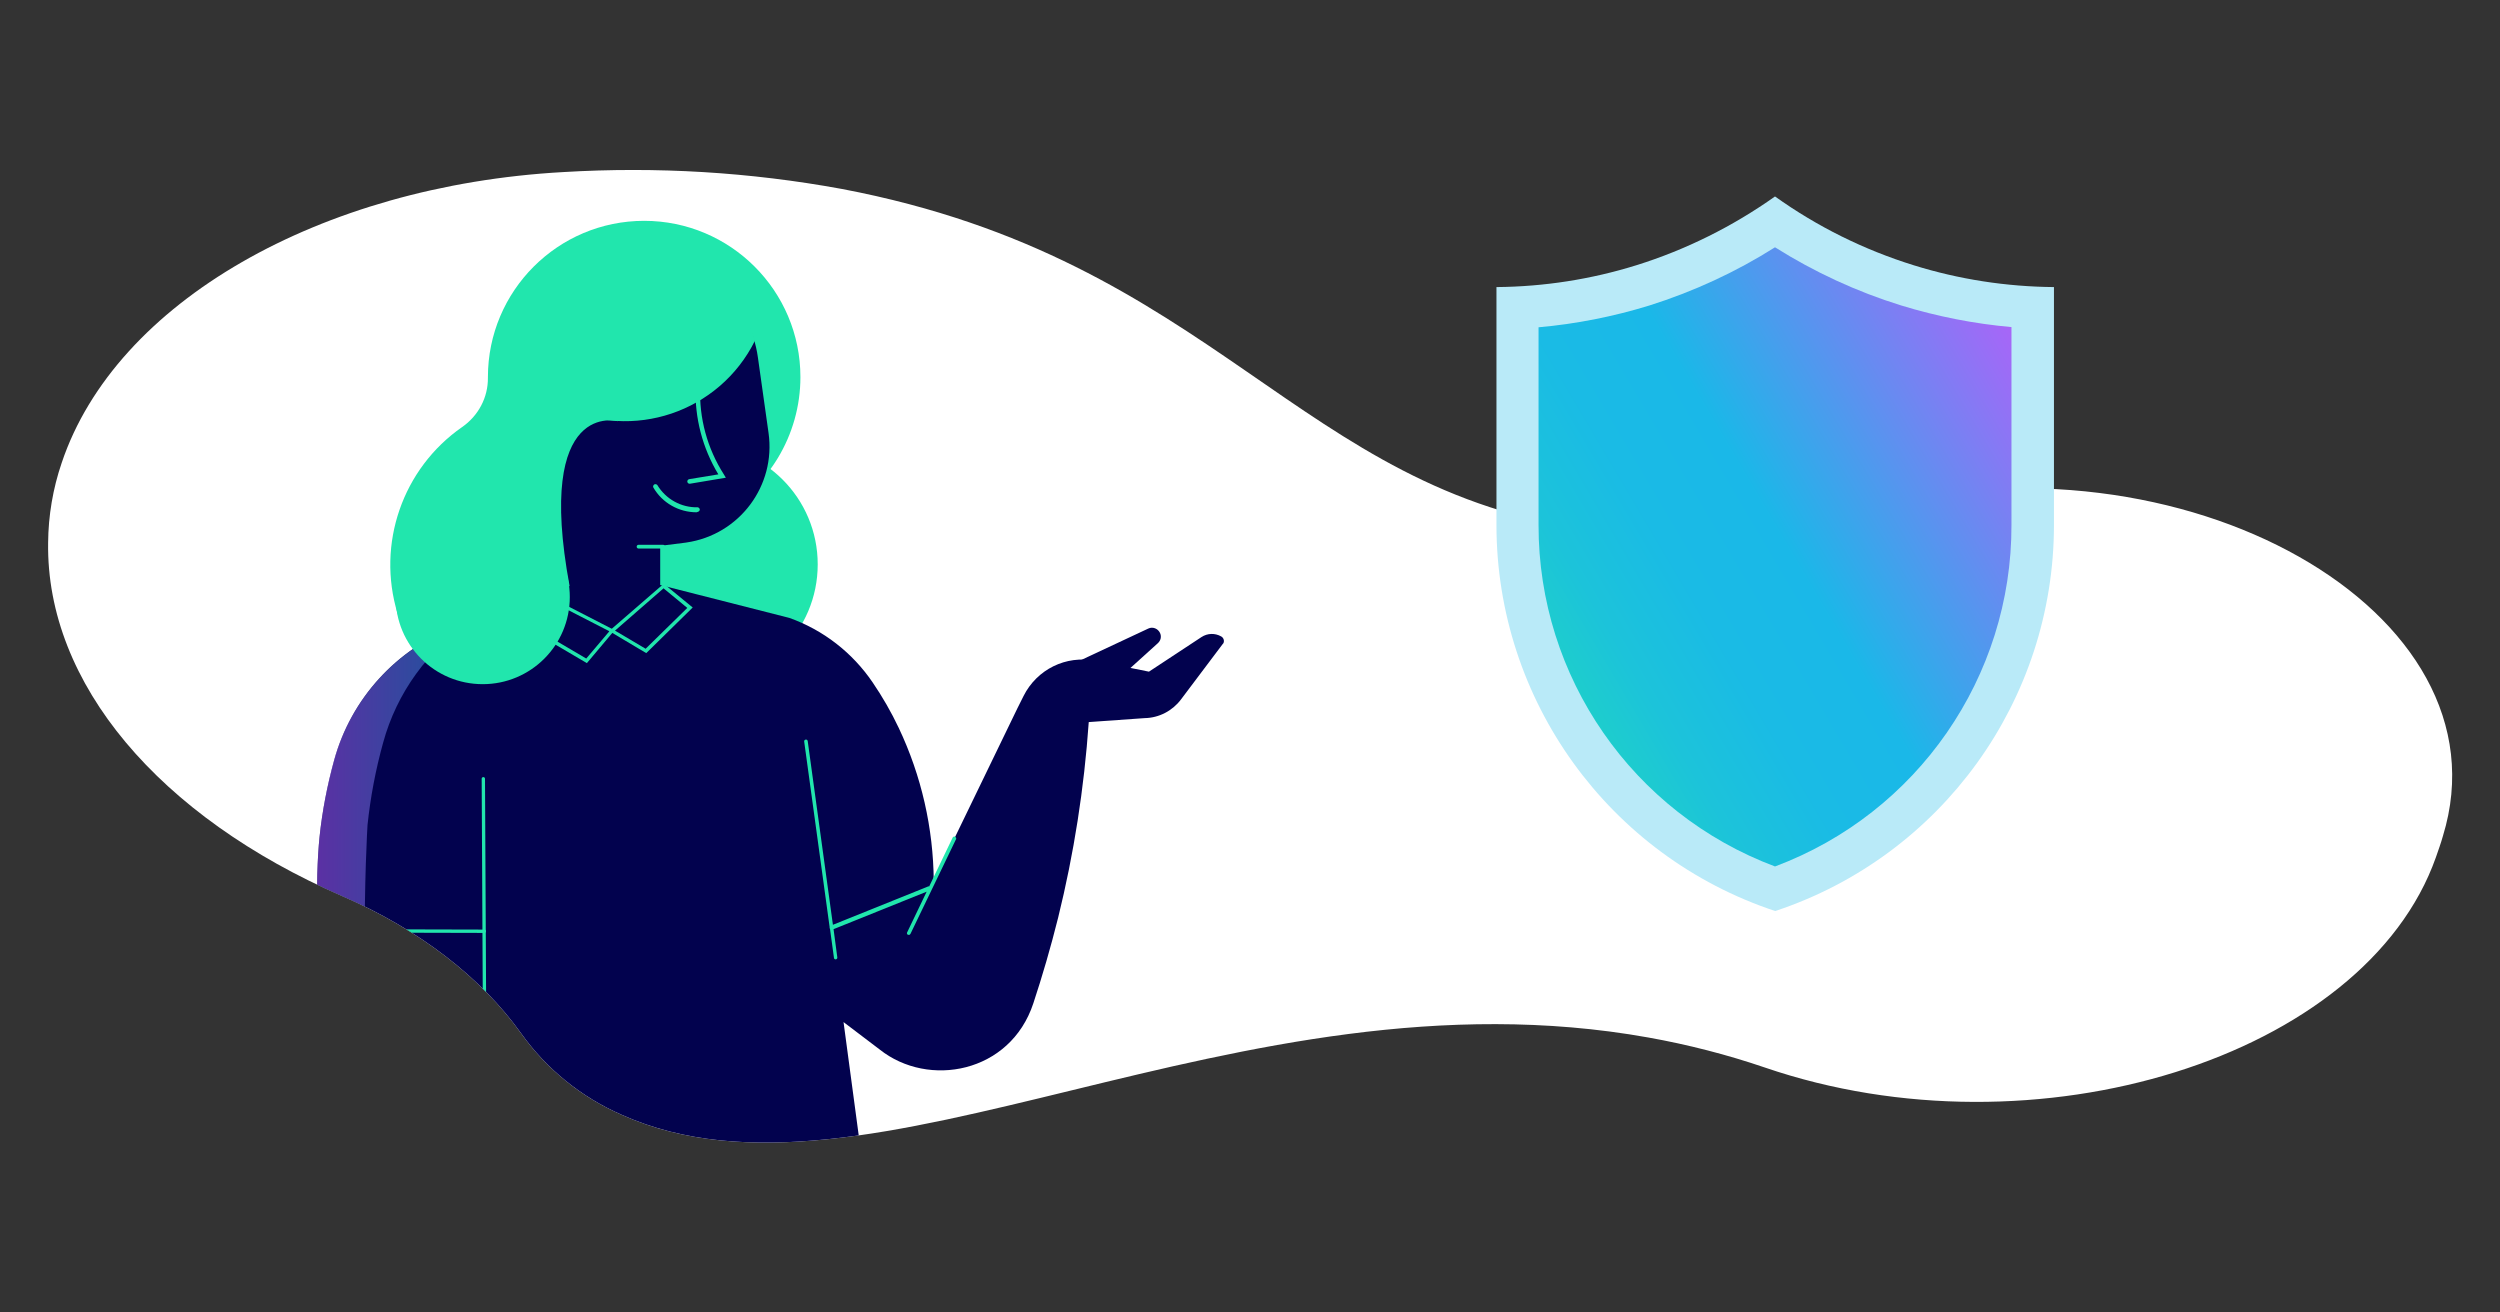
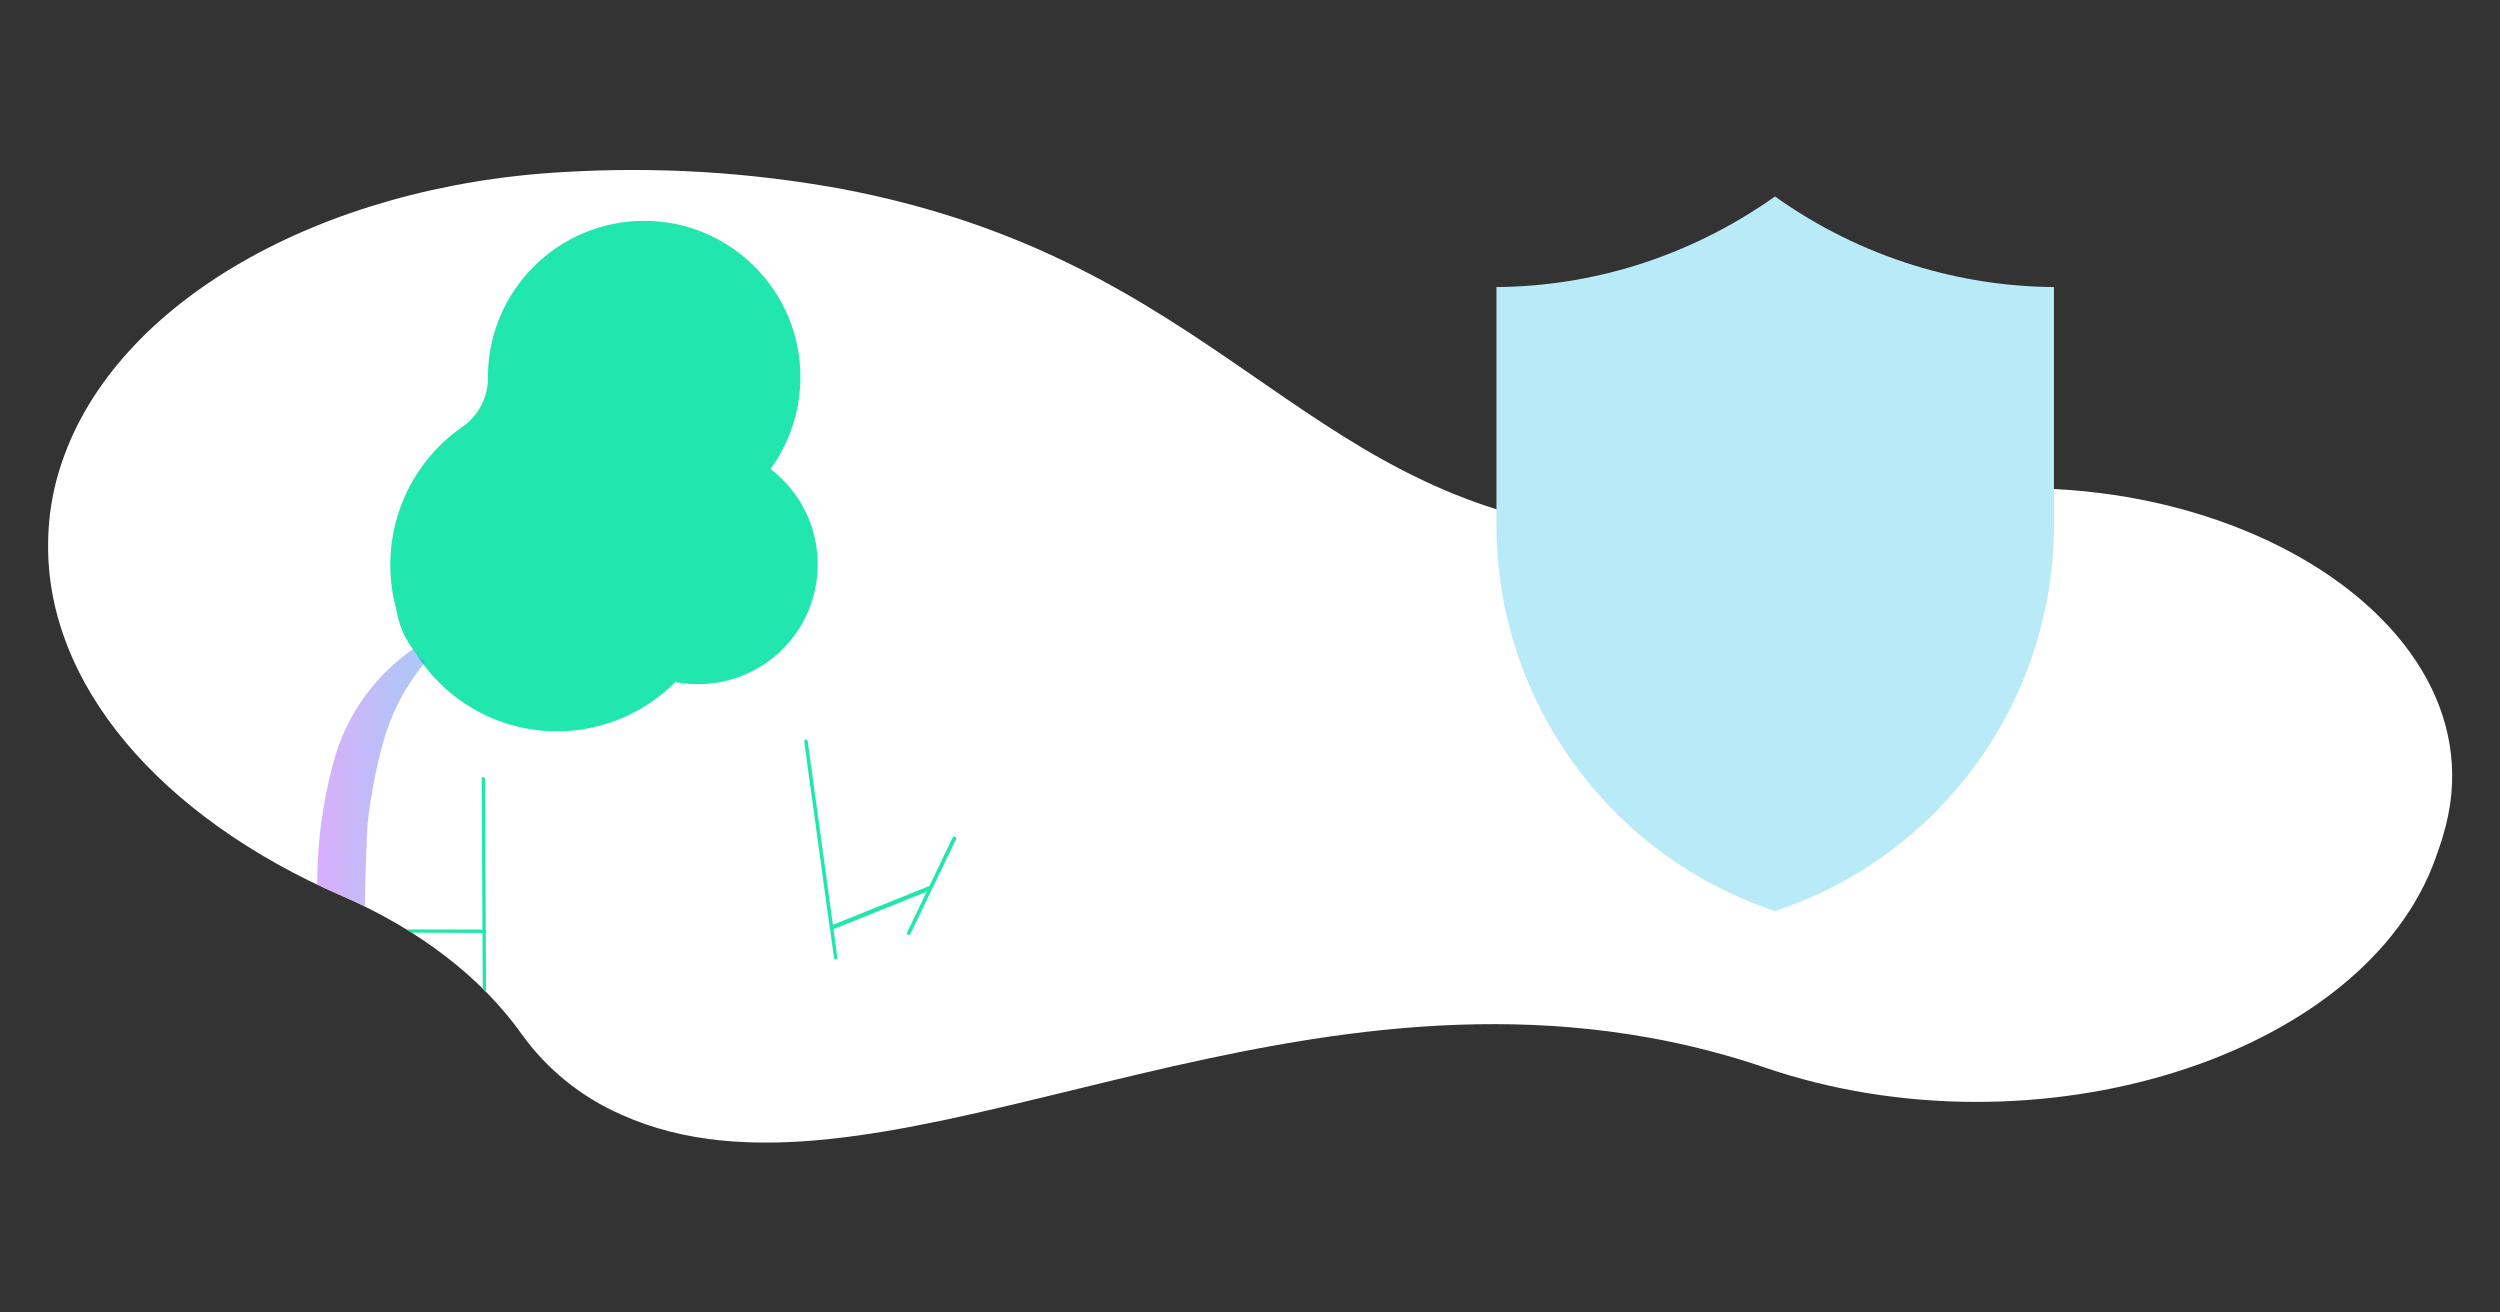
<svg xmlns="http://www.w3.org/2000/svg" xmlns:xlink="http://www.w3.org/1999/xlink" version="1.1" id="Layer_1" x="0" y="0" viewBox="0 0 1200 630" style="enable-background:new 0 0 1200 630" xml:space="preserve">
  <rect x="0" y="0" width="1200" height="630" fill="#333333" stroke="none" />
  <style>.st2{fill:#21e6ad}.st3{fill:#02024e}</style>
  <path d="M895.5 244.1c-54.7 14.4-98.2 14.8-131.9 10.3-140.8-18.6-179.8-129.6-359.5-163.7-44.1-8.1-89-10.8-133.8-8.1C154 89.1 55.5 144.9 29.6 222.2c-4.2 12.3-6.4 25.3-6.5 38.3-1 67.6 53.4 131.5 141.1 169.6 37.1 16.1 66.8 39.1 86 66 12.2 17.1 28.9 30.6 48.2 39C417 588.4 593.1 462.5 791.2 498c19 3.4 37.7 8.2 55.9 14.4 129.9 44.5 288.1-4.9 322.1-100.8.6-1.7 1.2-3.5 1.8-5.2.6-1.7 1.1-3.4 1.6-5.1 33.2-108-125.2-197.2-277.1-157.2z" style="fill:#fff" />
  <defs>
-     <path id="SVGID_1_" d="M895.5 244.1c-54.7 14.4-98.2 14.8-131.9 10.3-140.8-18.6-179.8-129.6-359.5-163.7-44.1-8.1-89-10.8-133.8-8.1C154 89.1 55.5 144.9 29.6 222.2c-4.2 12.3-6.4 25.3-6.5 38.3-1 67.6 53.4 131.5 141.1 169.6 37.1 16.1 66.8 39.1 86 66 12.2 17.1 28.9 30.6 48.2 39C417 588.4 593.1 462.5 791.2 498c19 3.4 37.7 8.2 55.9 14.4 129.9 44.5 288.1-4.9 322.1-100.8.6-1.7 1.2-3.5 1.8-5.2.6-1.7 1.1-3.4 1.6-5.1 33.2-108-125.2-197.2-277.1-157.2z" />
+     <path id="SVGID_1_" d="M895.5 244.1c-54.7 14.4-98.2 14.8-131.9 10.3-140.8-18.6-179.8-129.6-359.5-163.7-44.1-8.1-89-10.8-133.8-8.1C154 89.1 55.5 144.9 29.6 222.2c-4.2 12.3-6.4 25.3-6.5 38.3-1 67.6 53.4 131.5 141.1 169.6 37.1 16.1 66.8 39.1 86 66 12.2 17.1 28.9 30.6 48.2 39C417 588.4 593.1 462.5 791.2 498z" />
  </defs>
  <clipPath id="SVGID_00000039845504090587385420000004375379533822742938_">
    <use xlink:href="#SVGID_1_" style="overflow:visible" />
  </clipPath>
  <g style="clip-path:url(#SVGID_00000039845504090587385420000004375379533822742938_)">
    <path class="st2" d="M277.5 270.9c0 31.8 25.7 57.5 57.5 57.5s57.5-25.7 57.5-57.5-25.7-57.5-57.5-57.5c-31.7 0-57.5 25.8-57.5 57.5" />
    <path class="st2" d="M221.8 205c7.8-5.4 12.5-14.2 12.4-23.7v-.3c0-41.4 33.6-75 75-75s75 33.6 75 75c0 27.9-15.5 53.6-40.3 66.5 13 42.3-10.8 87-53.1 100s-87-10.8-100-53.1c-10.1-33.3 2.4-69.5 31-89.4" />
-     <path class="st3" d="m249.1 288.8 5.6-112.3c1.4-30.3 27.1-53.6 57.4-52.2 26.4 1.3 48.1 21.1 51.7 47.3l5.1 36.2c3.6 25.4-14 48.9-39.4 52.6l-.7.1-11.9 1.5v26.9l-67.8-.1z" />
-     <path class="st3" d="M586.2 305.5c-3-1.7-6.6-1.6-9.5.3l-25.2 16.6-25.8-5.2c-14-2.8-28 4.1-34.4 16.9l-2.4 4.8-.6 1.2-40.1 82.8c-.2-25.4-5.9-50.5-16.8-73.5-3.6-7.6-7.8-14.9-12.5-21.8-9.7-14.3-23.7-25.2-40-31l-63.6-16.2-55.4 4.9-40.7 15.2c-28.8 10.8-50.7 34.8-58.8 64.4-3.3 12-5.7 24.3-7 36.7-4.4 42.4 3.8 132.4 10 151.4v1.2c83.6 20.6 167.2-14.8 250.8 5.8l-9.3-69.4 17.4 13.2c23.3 18.5 62.6 11.4 73.7-22.2 4.3-13 8.3-26.7 11.9-41.1 7.6-30.8 12.5-62.2 14.7-93.9l26.8-1.9c6.9-.1 13.4-3.5 17.5-9L587 309l.2-.2c.6-1.1.2-2.6-1-3.3z" />
    <path class="st2" d="M318.3 263.3h-11.8c-.5 0-.9-.4-.9-.9s.4-.9.9-.9h11.8c.5 0 .9.4.9.9.1.4-.4.9-.9.9M251 175.6c1.6-31.3 28.3-55.4 59.6-53.8 24.5 1.3 45.4 18.1 51.8 41.7-17.1 34.4-58.8 48.5-93.2 31.4-6.9-3.4-13.1-7.9-18.5-13.4l.3-5.9z" />
    <path class="st2" d="M296.6 202.2s-39.9-11.1-23.2 79.1L221.2 305l7.5-90 20.9-53.1 47 40.3zm37.8 43.7c-8.6 0-16.5-4.5-20.8-11.9-.3-.5 0-1.2.5-1.5.5-.2 1-.1 1.4.3 4.1 6.8 11.5 10.9 19.4 10.7.6.1 1 .6 1 1.2-.1.5-.5.9-1 1l-.5.2m-3.4-13.7c-.6 0-1.1-.5-1.1-1.1 0-.5.4-1 .9-1.1l14-2.3c-7.6-12.6-11.4-27.1-10.9-41.8 0-.6.5-1.1 1.1-1.1.6 0 1.1.5 1.1 1.1-.6 14.8 3.4 29.4 11.4 41.9l.9 1.5-17.3 2.9h-.1" />
    <g style="opacity:.5">
      <defs>
        <path id="SVGID_00000111186091761747309360000018194158223839297462_" d="M176.4 396.1c1.4-13.4 3.9-26.6 7.5-39.6 6.5-23.9 21.6-44.7 42.3-58.5l-7 2.6c-28.8 10.8-50.7 34.8-58.9 64.4-3.3 12-5.6 24.3-6.9 36.7-4.4 42.4 3.9 132.4 10 151.4v1.2c83.6 20.6 167.2-14.8 250.8 5.8l-.5-4c-75.5-18.6-151 18.9-226.5.3V555c-17.7-44.4-10.8-158.9-10.8-158.9z" />
      </defs>
      <linearGradient id="SVGID_00000160173304215565827150000016439484951127701915_" gradientUnits="userSpaceOnUse" x1="152.164" y1="429.868" x2="414.2" y2="429.868">
        <stop offset="0" style="stop-color:#b45ff9" />
        <stop offset="0" style="stop-color:#b45ef9" />
        <stop offset=".323" style="stop-color:#1ab8e8" />
        <stop offset=".678" style="stop-color:#21e6ad" />
      </linearGradient>
      <use xlink:href="#SVGID_00000111186091761747309360000018194158223839297462_" style="overflow:visible;fill:url(#SVGID_00000160173304215565827150000016439484951127701915_)" />
      <clipPath id="SVGID_00000030466613010334147570000002379997279896859545_">
        <use xlink:href="#SVGID_00000111186091761747309360000018194158223839297462_" style="overflow:visible" />
      </clipPath>
      <g style="clip-path:url(#SVGID_00000030466613010334147570000002379997279896859545_)">
        <defs>
-           <path id="SVGID_00000056414148795479892380000010417268277687097265_" d="M223.7 442.5h161.8v159.9H223.7z" />
-         </defs>
+           </defs>
        <clipPath id="SVGID_00000034811800274498589010000017394608139090091670_">
          <use xlink:href="#SVGID_00000056414148795479892380000010417268277687097265_" style="overflow:visible" />
        </clipPath>
      </g>
    </g>
-     <path class="st3" d="m511.7 320.2 39.5-18.5c2.1-1 4.6 0 5.6 2.1.8 1.7.4 3.6-1 4.9l-23 20.8-21.1-9.3z" />
    <path class="st2" d="M281.7 318.3 250.6 300l8.8-15.8 35.6 18.3-13.3 15.8zM253 299.4l28.4 16.7 11.1-13.1-32.3-16.6-7.2 13z" />
    <path class="st2" d="m310.2 313.5-17.8-10.6 26.2-22.7 13.9 11.4-22.3 21.9zm-15-10.8 14.7 8.7 20-19.6-11.4-9.4-23.3 20.3zM233 572.3c-.5 0-.8-.4-.8-.8l-1-197.7c0-.5.4-.8.8-.8.5 0 .8.4.8.8l1 197.7c0 .4-.3.8-.8.8z" />
    <path class="st2" d="m232.4 447.8-79.8-.2c-.5 0-.8-.4-.8-.8s.4-.8.8-.8l79.9.2c.5 0 .8.4.8.8s-.4.8-.9.8m226-46.2c-.4-.2-.9 0-1.1.4L446 425.5c-.2-.1-.4-.1-.5 0l-45.7 18.4-12.1-88.2c-.1-.5-.5-.8-1-.7-.4.1-.7.4-.7.8v.1l12.2 89v.4c0 .2.1.4.2.6l1.9 13.9c0 .4.4.7.8.7h.1c.5-.1.8-.5.7-1l-1.8-13.5 44.7-18-9.4 19.6c-.2.4 0 .9.4 1.1h.4v.1c.3 0 .6-.2.8-.5l22-45.7c0-.3-.2-.8-.6-1zm-268.5-115c0 23.1 18.7 41.8 41.8 41.8s41.8-18.7 41.8-41.8c0-23.1-18.7-41.8-41.8-41.8s-41.8 18.7-41.8 41.8" />
  </g>
  <g id="Artwork_76">
    <path d="M918.5 127.3c-23.8-7.4-46.2-18.5-66.5-33-20.3 14.4-42.8 25.6-66.5 33-21.8 6.8-44.4 10.3-67.2 10.5V252c0 84.1 53.9 158.8 133.8 185.3C932 410.8 985.9 336.1 985.9 252V137.8c-22.9-.2-45.6-3.7-67.4-10.5" style="fill:#b9eaf8" />
    <linearGradient id="SVGID_00000049941270445858135450000017591741879293270154_" gradientUnits="userSpaceOnUse" x1="989.998" y1="741.936" x2="703.91" y2="910.739" gradientTransform="translate(0 -568.79)">
      <stop offset="0" style="stop-color:#b45ff9" />
      <stop offset="0" style="stop-color:#b45ef9" />
      <stop offset=".48" style="stop-color:#1ab8e8" />
      <stop offset=".63" style="stop-color:#1abbe5" />
      <stop offset=".76" style="stop-color:#1cc3da" />
      <stop offset=".88" style="stop-color:#1ed1c8" />
      <stop offset=".99" style="stop-color:#21e4af" />
      <stop offset="1" style="stop-color:#21e6ad" />
    </linearGradient>
-     <path style="fill:url(#SVGID_00000049941270445858135450000017591741879293270154_)" d="M852 415.9C783.7 390.3 738.4 325 738.5 252v-94.9c18-1.6 35.7-5.1 53-10.4 21.3-6.7 41.7-16.1 60.5-28 18.9 11.9 39.2 21.3 60.5 27.9 17.3 5.3 35 8.8 53 10.4v94.9c.2 73-45.1 138.4-113.5 164" />
  </g>
</svg>